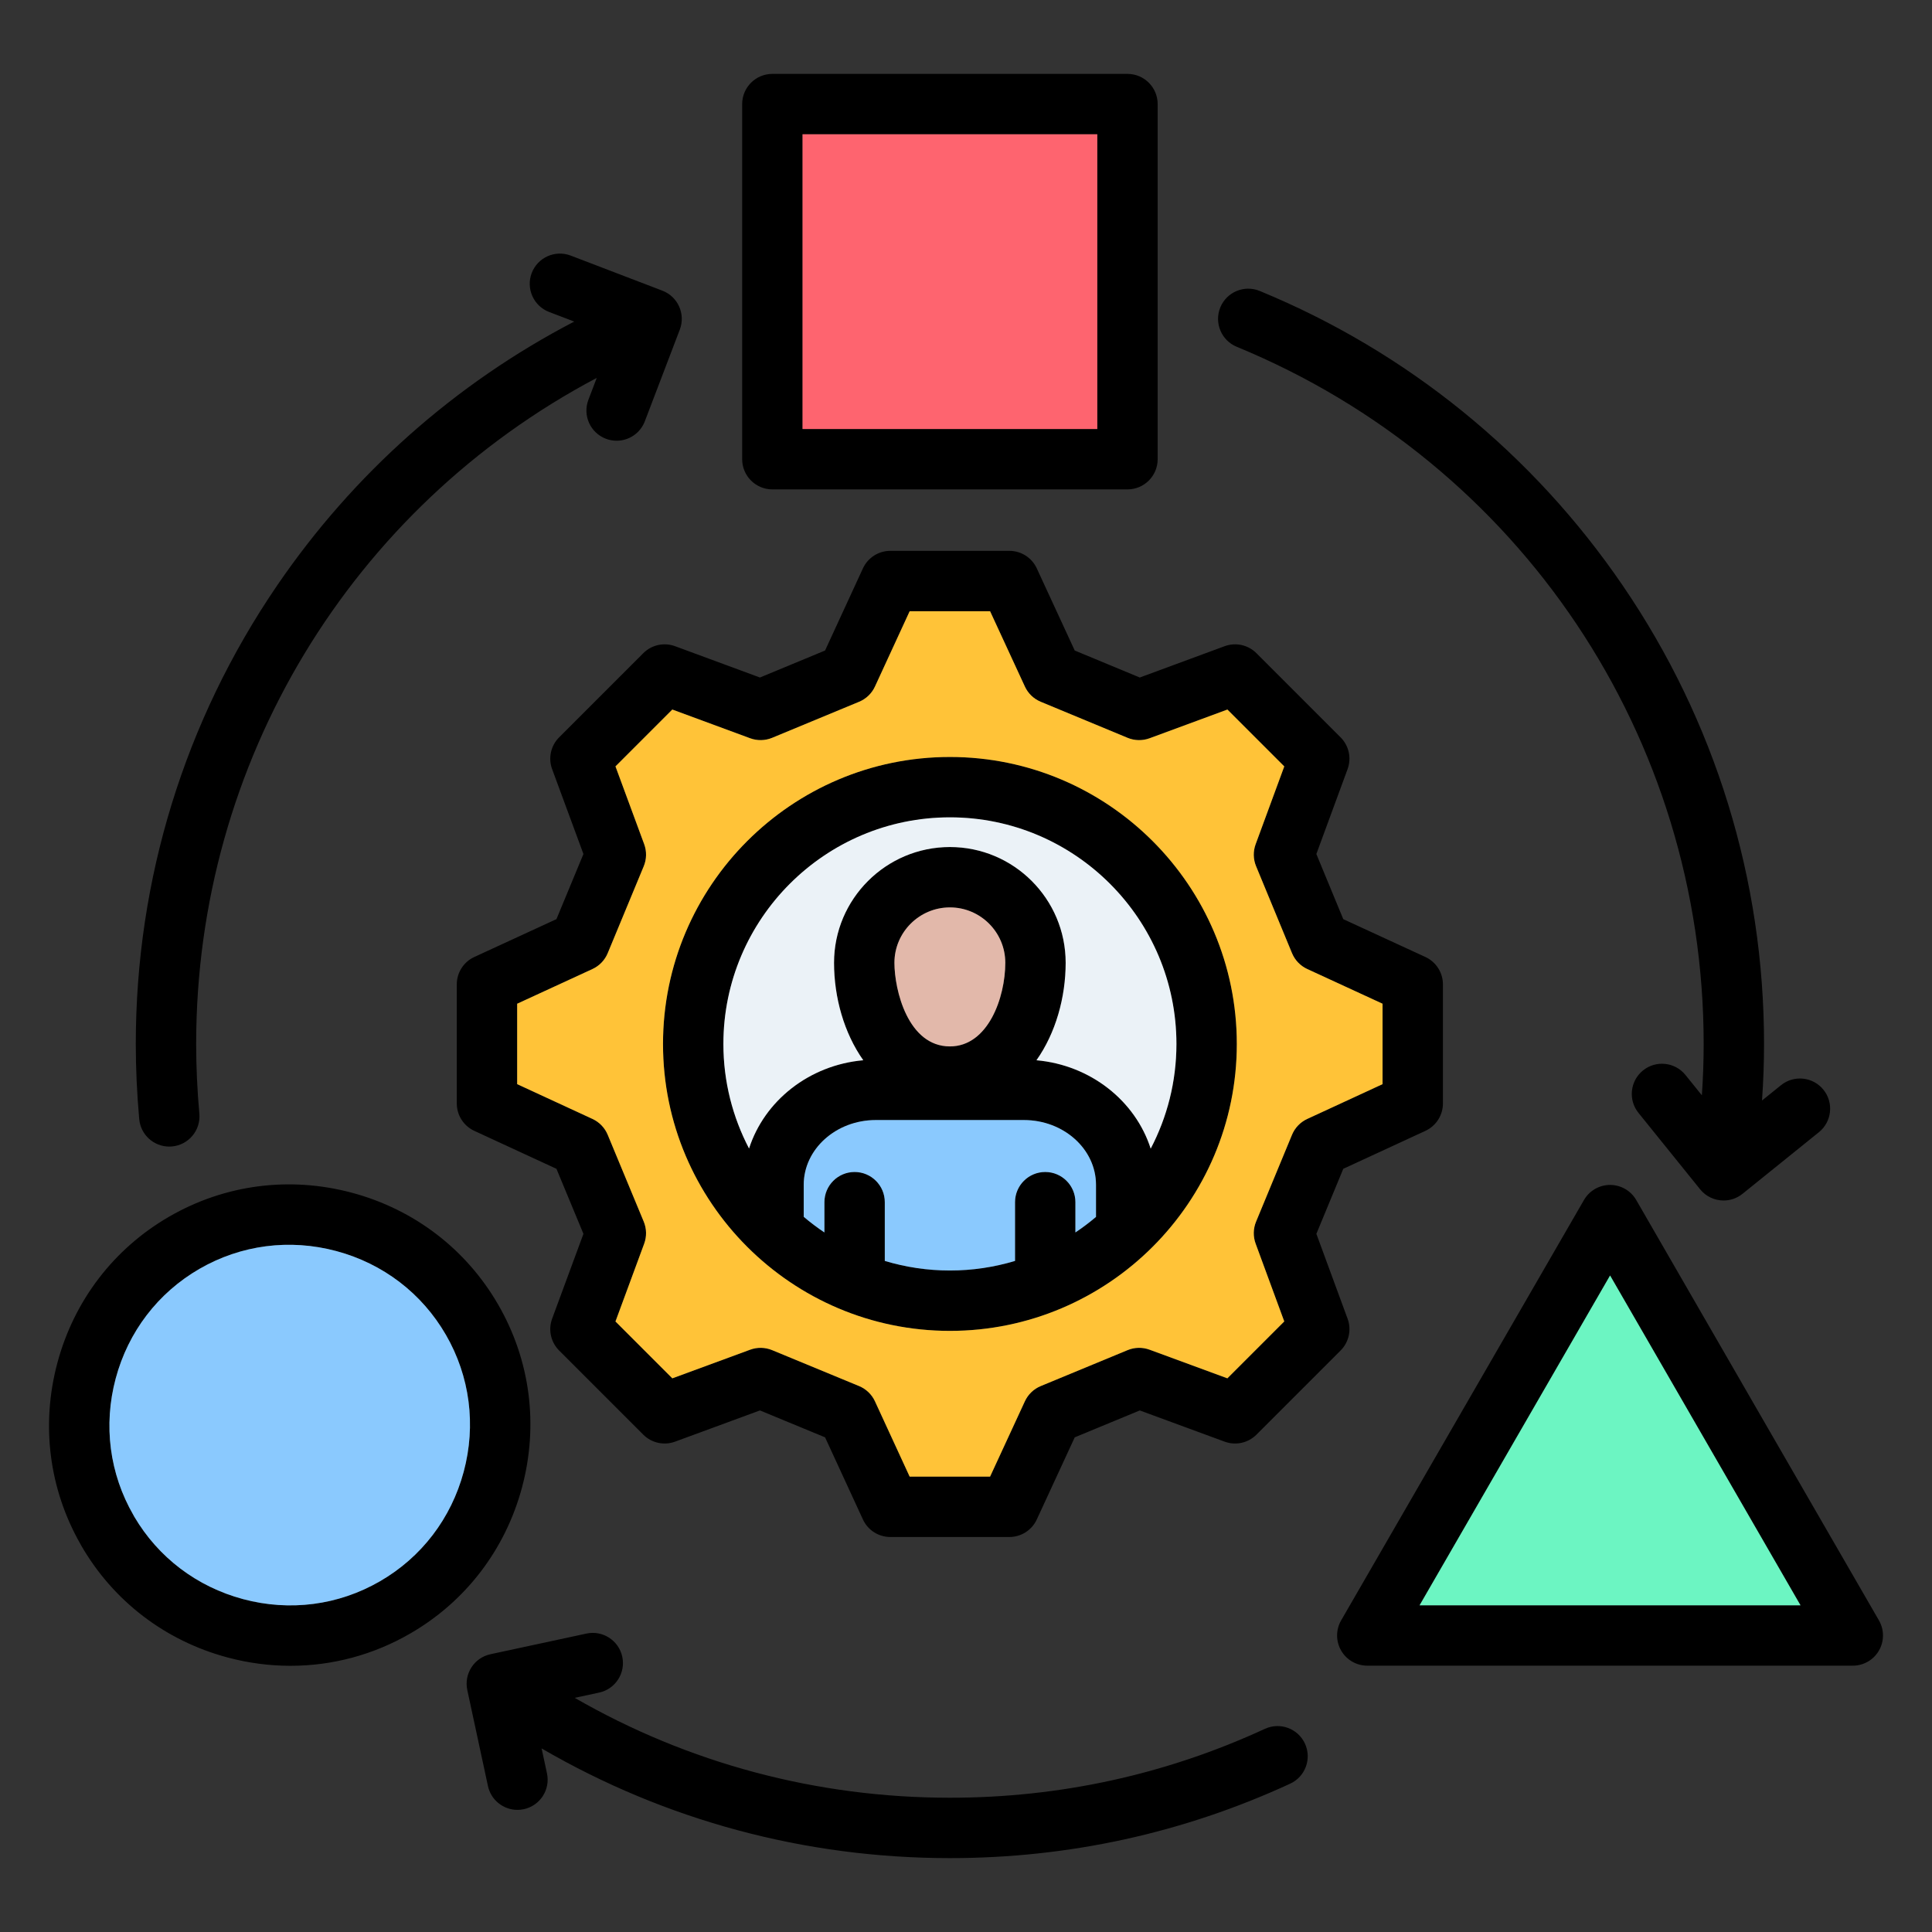
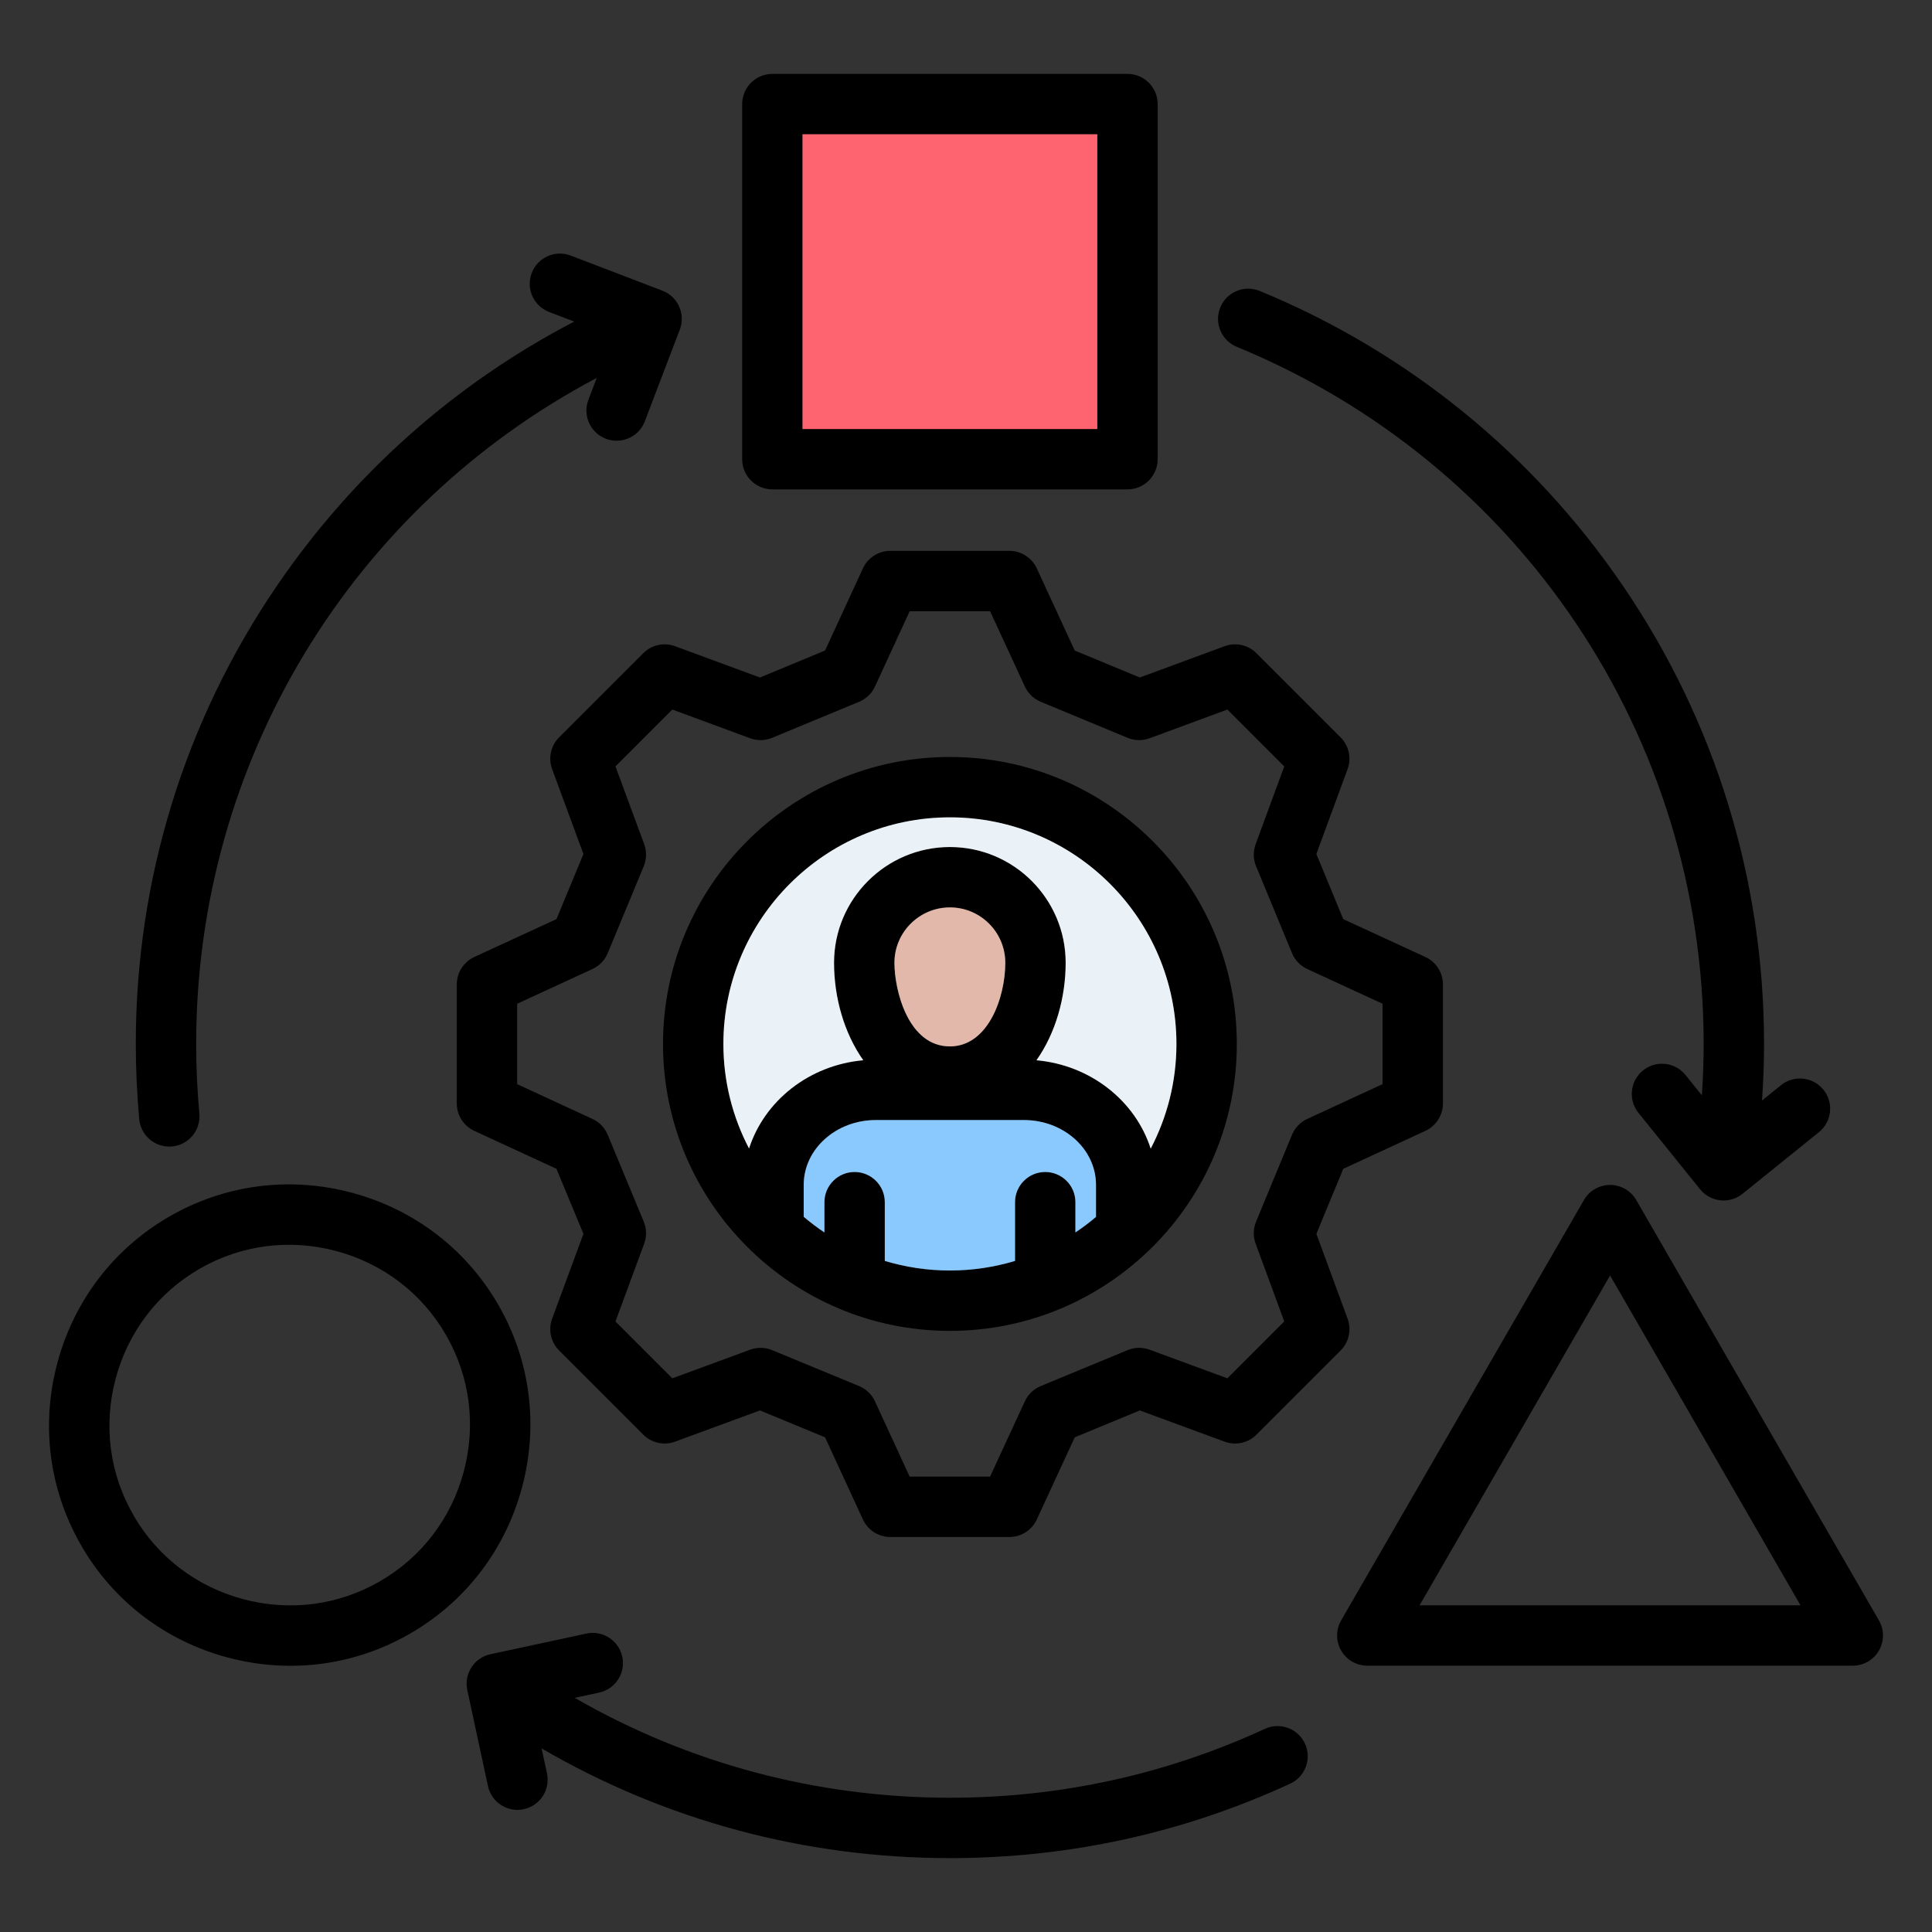
<svg xmlns="http://www.w3.org/2000/svg" id="Layer_1" viewBox="0 0 512 512" data-name="Layer 1">
  <rect x="0" y="0" width="512" height="512" fill="#333333" stroke="none" />
  <path d="m323.398 81.457c1.682-4.085 6.357-6.032 10.444-4.351 39.057 16.083 72.332 43.091 96.226 78.102 24.481 35.871 37.421 77.87 37.421 121.457 0 4.986-.186 9.988-.535 14.981l5.03-4.058c3.438-2.774 8.475-2.235 11.25 1.204 2.774 3.438 2.235 8.475-1.204 11.25l-20.239 16.328c-1.479 1.193-3.255 1.774-5.018 1.774-2.336 0-4.65-1.018-6.231-2.978l-16.328-20.239c-2.774-3.438-2.235-8.475 1.204-11.25s8.475-2.235 11.25 1.204l4.346 5.387c.311-4.534.476-9.075.476-13.602 0-81.286-48.571-153.81-123.74-184.764-4.085-1.683-6.033-6.358-4.351-10.444zm11.813 376.704c-26.256 12.114-54.341 18.256-83.474 18.256-35.27 0-69.285-9.103-99.43-26.47l6.464-1.391c4.319-.929 7.068-5.184 6.138-9.503-.929-4.32-5.187-7.069-9.503-6.138l-25.427 5.471c-4.319.929-7.068 5.184-6.138 9.503l5.471 25.427c.807 3.752 4.124 6.319 7.813 6.319.558 0 1.124-.059 1.69-.181 4.319-.929 7.068-5.184 6.138-9.503l-1.42-6.6c32.765 19.066 69.796 29.068 108.204 29.068 31.464 0 61.804-6.638 90.177-19.728 4.012-1.851 5.764-6.604 3.913-10.616s-6.602-5.762-10.616-3.913zm-290.356-154.306c.239 0 .481-.011.724-.032 4.4-.395 7.648-4.282 7.253-8.683-.562-6.263-.847-12.479-.847-18.476 0-74.76 41.086-142.104 106.161-176.518l-2.212 5.798c-1.575 4.128.495 8.751 4.623 10.327.939.358 1.902.527 2.851.527 3.222 0 6.259-1.96 7.476-5.15l9.269-24.293c1.574-4.125-.492-8.746-4.615-10.324l-24.293-9.297c-4.126-1.579-8.751.486-10.331 4.612-1.579 4.126.486 8.751 4.612 10.331l6.649 2.545c-31.533 16.397-58.52 40.316-78.769 69.986-24.48 35.871-37.42 77.87-37.42 121.457 0 6.472.306 13.169.91 19.905.373 4.158 3.863 7.286 7.959 7.286zm151.827-182.161v-94.111c0-4.418 3.582-8 8-8h94.11c4.418 0 8 3.582 8 8v94.11c0 4.418-3.582 8-8 8h-94.11c-4.418 0-8-3.582-8-8zm16-8h78.11v-78.111h-78.11v78.11zm-74.338 280.468c-4.424 16.512-14.962 30.278-29.671 38.762-9.772 5.646-20.646 8.531-31.686 8.531-5.569 0-11.179-.733-16.714-2.217-16.5-4.422-30.262-14.954-38.749-29.654-.083-.145-.162-.291-.236-.439-8.303-14.603-10.463-31.622-6.08-47.98 4.423-16.508 14.954-30.273 29.654-38.76 14.707-8.499 31.903-10.741 48.418-6.312 16.511 4.427 30.278 14.968 38.764 29.681 8.485 14.696 10.723 31.882 6.3 48.389zm-20.159-40.392c-6.352-11.013-16.667-18.904-29.05-22.224s-25.265-1.646-36.271 4.713c-11 6.352-18.885 16.667-22.202 29.046-3.318 12.381-1.644 25.253 4.714 36.245.076.13.147.263.215.396 6.367 10.811 16.586 18.558 28.823 21.837 12.378 3.318 25.254 1.643 36.259-4.716 11.01-6.35 18.898-16.665 22.215-29.046 3.317-12.378 1.646-25.253-4.704-36.251zm379.754 83.65c-1.429 2.476-4.07 4-6.929 4h-128.665c-2.858 0-5.5-1.525-6.929-4-1.429-2.476-1.428-5.526.001-8.001l64.347-111.402c1.429-2.474 4.07-3.999 6.927-3.999h.001c2.858 0 5.499 1.526 6.927 4.001l32.146 55.701 32.171 55.698c1.43 2.475 1.43 5.525.001 8.001zm-20.788-12-50.462-87.402-50.484 87.402zm-149.382-148.756c0 41.924-34.108 76.032-76.032 76.032s-76.032-34.108-76.032-76.032 34.108-76.06 76.032-76.06 76.032 34.121 76.032 76.06zm-76.032 60.032c5.998 0 11.788-.895 17.257-2.54v-15.568c0-4.418 3.582-8 8-8s8 3.582 8 8v8.023c1.9-1.269 3.719-2.648 5.458-4.119v-8.496c0-9.469-8.568-17.172-19.099-17.172h-39.26c-10.531 0-19.099 7.703-19.099 17.172v8.472c1.748 1.481 3.576 2.867 5.486 4.143v-8.023c0-4.418 3.582-8 8-8s8 3.582 8 8v15.568c5.469 1.645 11.259 2.54 17.257 2.54zm0-59.386c10.124 0 14.677-12.959 14.677-22.161 0-8.093-6.584-14.677-14.677-14.677s-14.706 6.584-14.706 14.677c0 7.23 3.595 22.161 14.706 22.161zm60.032-.646c0-33.117-26.93-60.06-60.032-60.06s-60.032 26.943-60.032 60.06c0 9.99 2.466 19.409 6.801 27.704 4.067-12.646 15.924-22.114 30.269-23.391-5.097-7.205-7.745-16.658-7.745-25.828 0-16.916 13.774-30.677 30.706-30.677s30.677 13.762 30.677 30.677c0 9.171-2.646 18.624-7.738 25.829 14.355 1.281 26.217 10.764 30.273 23.425 4.346-8.303 6.819-17.735 6.819-27.739zm44.215 33.078-7.133 17.238 8.275 22.494c1.077 2.927.354 6.213-1.851 8.419l-22.309 22.309c-2.205 2.206-5.492 2.929-8.419 1.851l-22.494-8.275-17.238 7.133-10.055 21.764c-1.308 2.832-4.143 4.645-7.262 4.645h-31.55c-3.122 0-5.959-1.816-7.266-4.652l-10.026-21.757-17.261-7.134-22.496 8.276c-2.927 1.078-6.214.354-8.419-1.851l-22.309-22.309c-2.208-2.208-2.929-5.498-1.849-8.426l8.297-22.486-7.154-17.237-21.768-10.057c-2.832-1.308-4.645-4.143-4.645-7.262v-31.55c0-3.122 1.816-5.959 4.652-7.266l21.761-10.028 7.154-17.26-8.298-22.488c-1.081-2.929-.359-6.219 1.849-8.426l22.309-22.309c2.208-2.208 5.498-2.929 8.426-1.849l22.488 8.298 17.26-7.154 10.028-21.762c1.307-2.835 4.144-4.652 7.266-4.652h31.55c3.119 0 5.954 1.813 7.262 4.645l10.057 21.769 17.236 7.154 22.486-8.298c2.928-1.082 6.219-.359 8.426 1.849l22.309 22.309c2.206 2.206 2.928 5.492 1.851 8.419l-8.276 22.496 7.134 17.262 21.757 10.026c2.835 1.307 4.652 4.144 4.652 7.266v31.55c0 3.12-1.813 5.954-4.645 7.263l-21.764 10.054zm10.409-22.434v-21.311l-19.953-9.195c-1.831-.844-3.275-2.347-4.045-4.21l-9.524-23.046c-.767-1.856-.808-3.933-.114-5.818l7.588-20.625-15.069-15.069-20.623 7.61c-1.891.698-3.975.656-5.836-.117l-23.017-9.553c-1.855-.77-3.354-2.21-4.196-4.034l-9.222-19.96h-21.311l-9.195 19.953c-.842 1.828-2.343 3.271-4.202 4.042l-23.046 9.553c-1.862.771-3.944.812-5.833.115l-20.622-7.61-15.065 15.066 7.609 20.622c.697 1.89.656 3.972-.115 5.833l-9.553 23.046c-.771 1.859-2.214 3.36-4.042 4.202l-19.953 9.195v21.311l19.959 9.221c1.824.843 3.264 2.341 4.034 4.196l9.552 23.018c.772 1.861.814 3.945.117 5.836l-7.609 20.622 15.069 15.069 20.625-7.588c1.885-.694 3.961-.653 5.818.114l23.046 9.524c1.863.77 3.366 2.215 4.21 4.045l9.195 19.953h21.311l9.222-19.96c.844-1.827 2.344-3.268 4.203-4.037l23.018-9.524c1.856-.768 3.934-.81 5.821-.116l20.626 7.588 15.073-15.073-7.588-20.625c-.694-1.886-.653-3.964.116-5.821l9.524-23.018c.769-1.859 2.21-3.36 4.037-4.204l19.96-9.221z" />
  <path d="m266.414 255.149c0-8.093-6.584-14.677-14.677-14.677s-14.706 6.584-14.706 14.677c0 7.23 3.595 22.161 14.706 22.161 10.124 0 14.677-12.959 14.677-22.161z" fill="#e2b8aa" />
  <path d="m251.737 216.604c-33.102 0-60.032 26.943-60.032 60.06 0 9.99 2.466 19.409 6.801 27.704 4.067-12.646 15.924-22.114 30.269-23.391-5.097-7.205-7.745-16.658-7.745-25.828 0-16.916 13.774-30.677 30.706-30.677s30.677 13.762 30.677 30.677c0 9.171-2.646 18.624-7.738 25.829 14.355 1.281 26.217 10.764 30.273 23.425 4.346-8.303 6.819-17.735 6.819-27.739 0-33.117-26.93-60.06-60.032-60.06z" fill="#ebf2f7" />
  <path d="m271.353 296.825h-39.26c-10.531 0-19.099 7.703-19.099 17.172v8.472c1.748 1.481 3.576 2.867 5.486 4.143v-8.023c0-4.418 3.582-8 8-8s8 3.582 8 8v15.568c5.469 1.645 11.259 2.54 17.257 2.54s11.788-.895 17.257-2.54v-15.568c0-4.418 3.582-8 8-8s8 3.582 8 8v8.023c1.9-1.269 3.719-2.648 5.458-4.119v-8.496c0-9.469-8.568-17.172-19.099-17.172z" fill="#8ac9fe" />
-   <path d="m366.393 265.998-19.953-9.195c-1.831-.844-3.275-2.347-4.045-4.21l-9.524-23.046c-.767-1.856-.808-3.933-.114-5.818l7.588-20.625-15.069-15.069-20.623 7.61c-1.891.698-3.975.656-5.836-.117l-23.017-9.553c-1.855-.77-3.354-2.21-4.196-4.034l-9.222-19.96h-21.311l-9.195 19.953c-.842 1.828-2.343 3.271-4.202 4.042l-23.046 9.553c-1.862.771-3.944.812-5.833.115l-20.622-7.61-15.065 15.066 7.609 20.622c.697 1.89.656 3.972-.115 5.833l-9.553 23.046c-.771 1.859-2.214 3.36-4.042 4.202l-19.953 9.195v21.311l19.959 9.221c1.824.843 3.264 2.341 4.034 4.196l9.552 23.018c.772 1.861.814 3.945.117 5.836l-7.609 20.622 15.069 15.069 20.625-7.588c1.885-.694 3.961-.653 5.818.114l23.046 9.524c1.863.77 3.366 2.215 4.21 4.045l9.195 19.953h21.311l9.222-19.96c.844-1.827 2.344-3.268 4.203-4.037l23.018-9.524c1.856-.768 3.934-.81 5.821-.116l20.626 7.588 15.073-15.073-7.588-20.625c-.694-1.886-.653-3.964.116-5.821l9.524-23.018c.769-1.859 2.21-3.36 4.037-4.204l19.96-9.221v-21.311zm-114.656 86.699c-41.924 0-76.032-34.108-76.032-76.032s34.108-76.06 76.032-76.06 76.032 34.121 76.032 76.06-34.108 76.032-76.032 76.032z" fill="#ffc338" />
-   <path d="m376.205 425.421h100.946l-50.462-87.402z" fill="#6cf5c2" />
  <path d="m212.682 35.583h78.11v78.11h-78.11z" fill="#fe646f" />
-   <path d="m100.673 419.067c11.01-6.35 18.898-16.665 22.215-29.046 3.317-12.378 1.646-25.253-4.704-36.251-6.352-11.013-16.667-18.904-29.05-22.224s-25.265-1.646-36.271 4.713c-11 6.352-18.885 16.667-22.202 29.046-3.318 12.381-1.644 25.253 4.714 36.245.076.13.147.263.215.396 6.367 10.811 16.586 18.558 28.823 21.837 12.378 3.318 25.254 1.643 36.259-4.716z" fill="#8ac9fe" />
</svg>